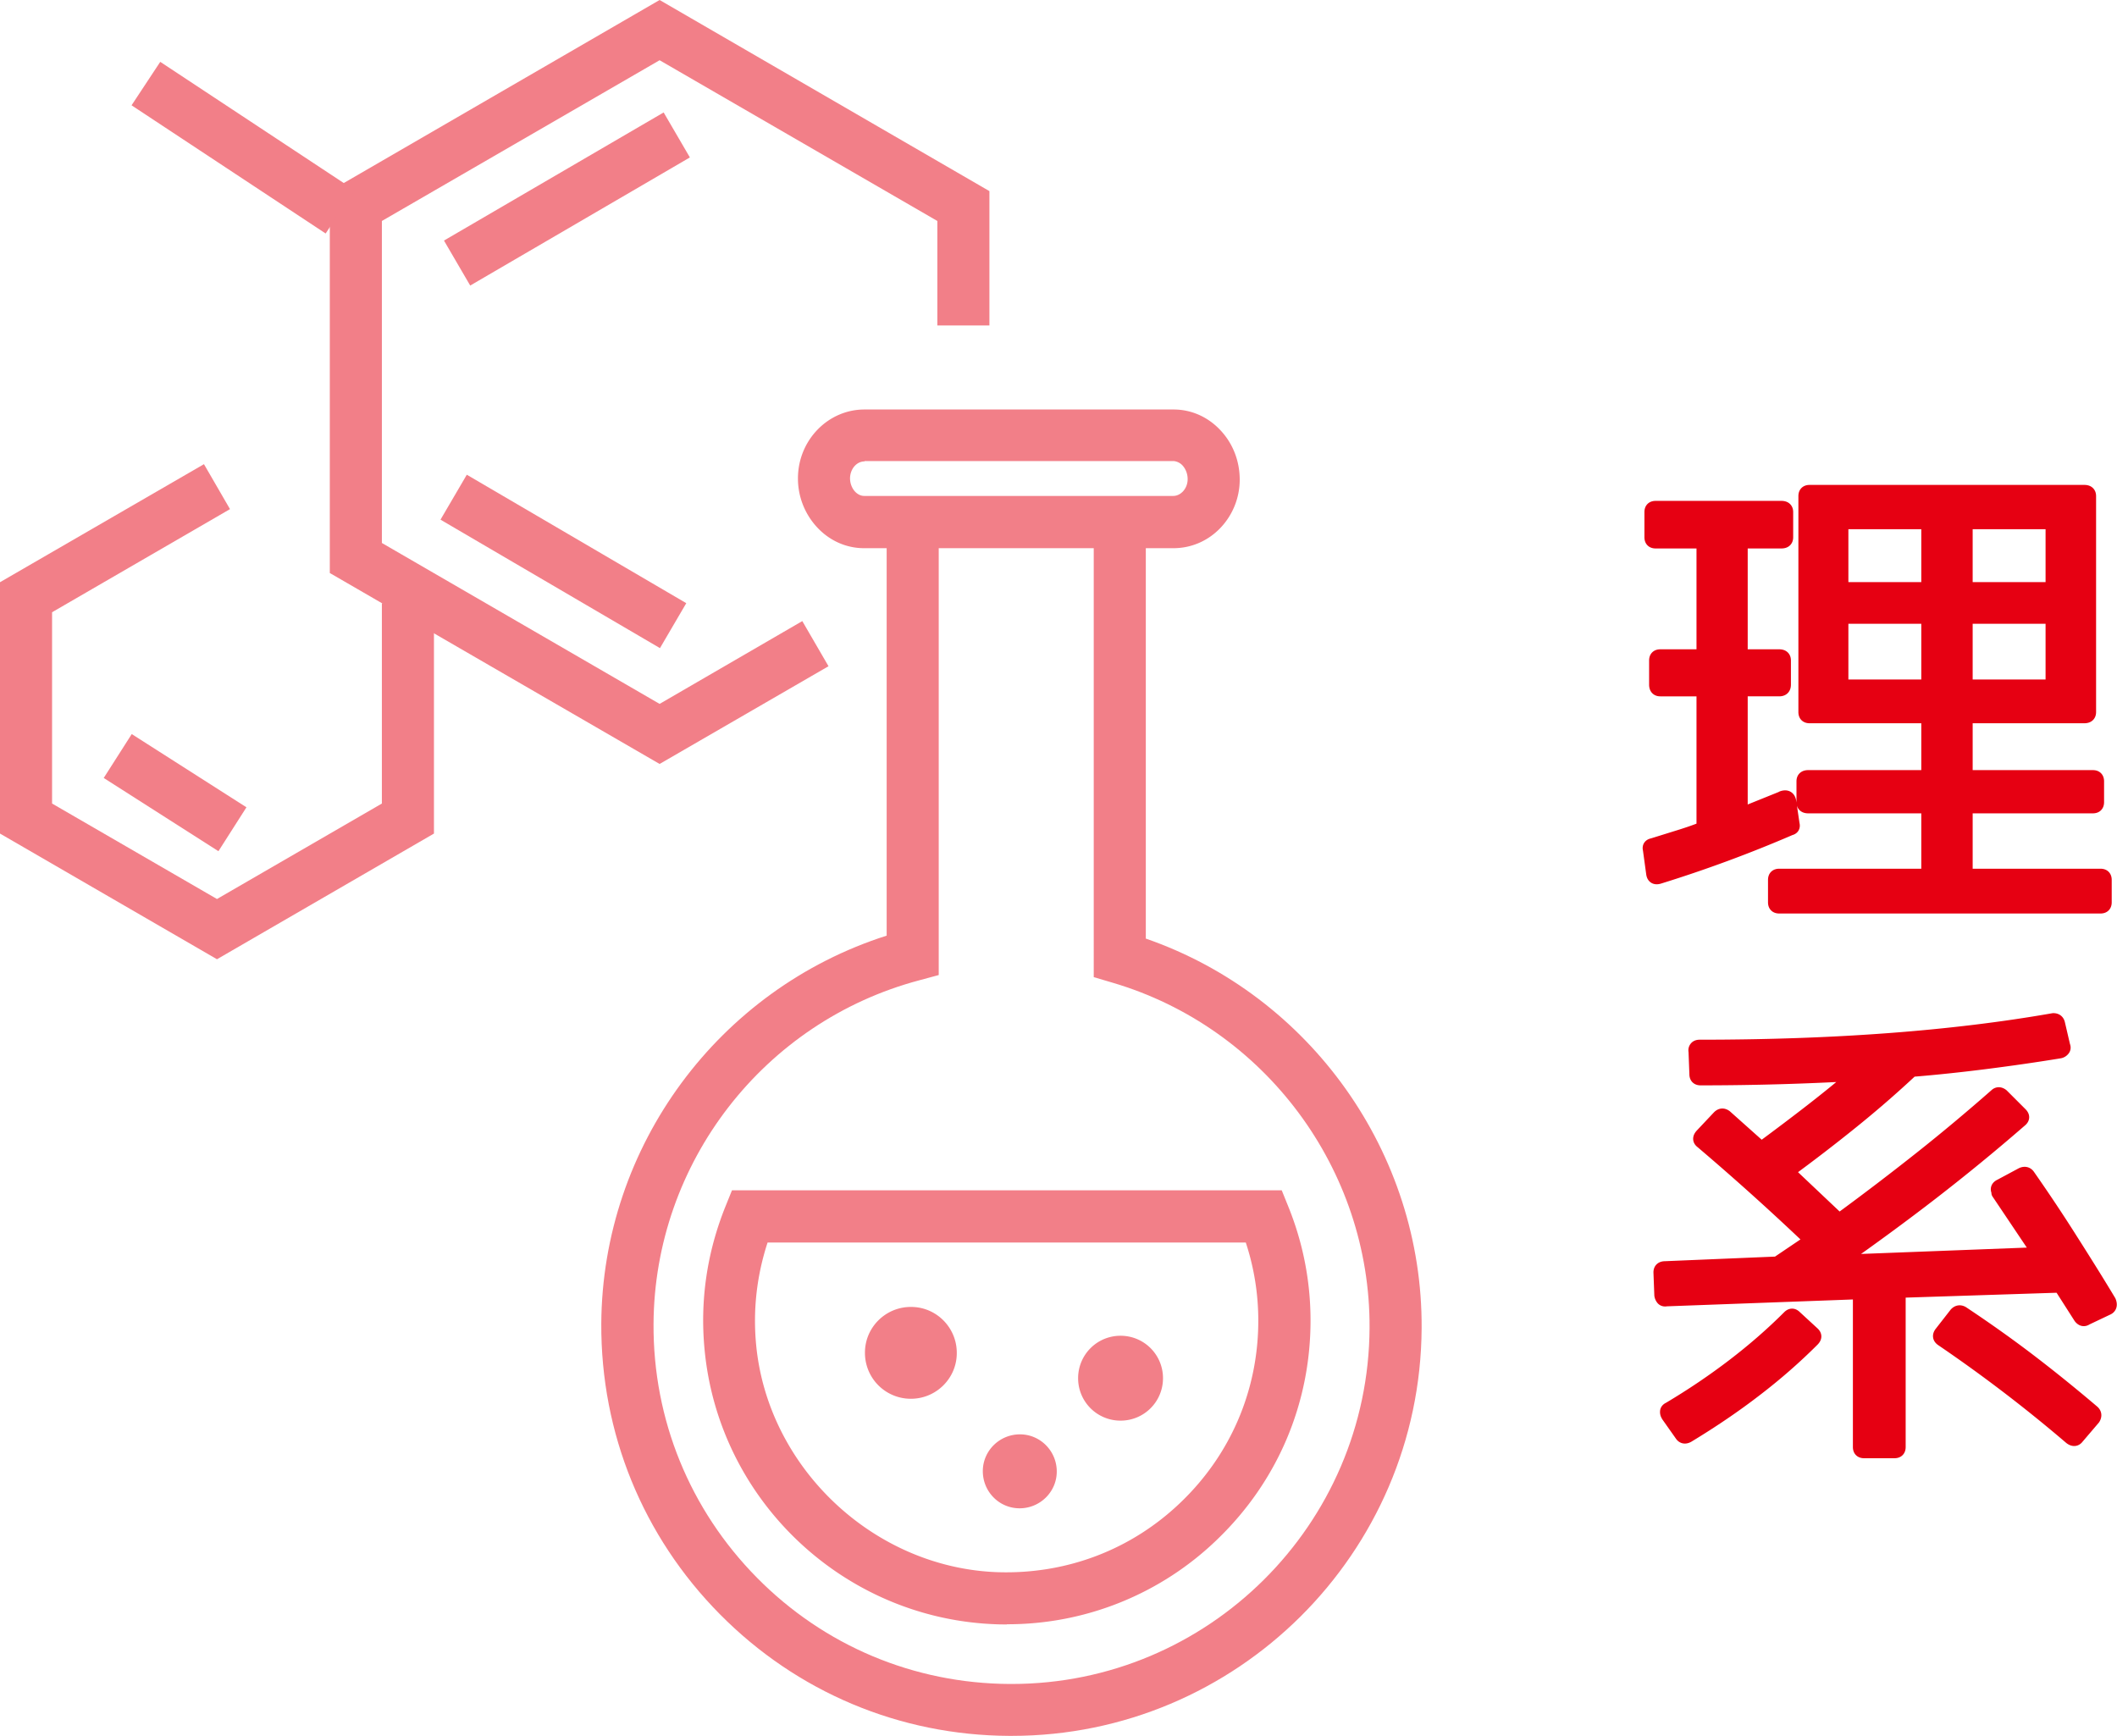
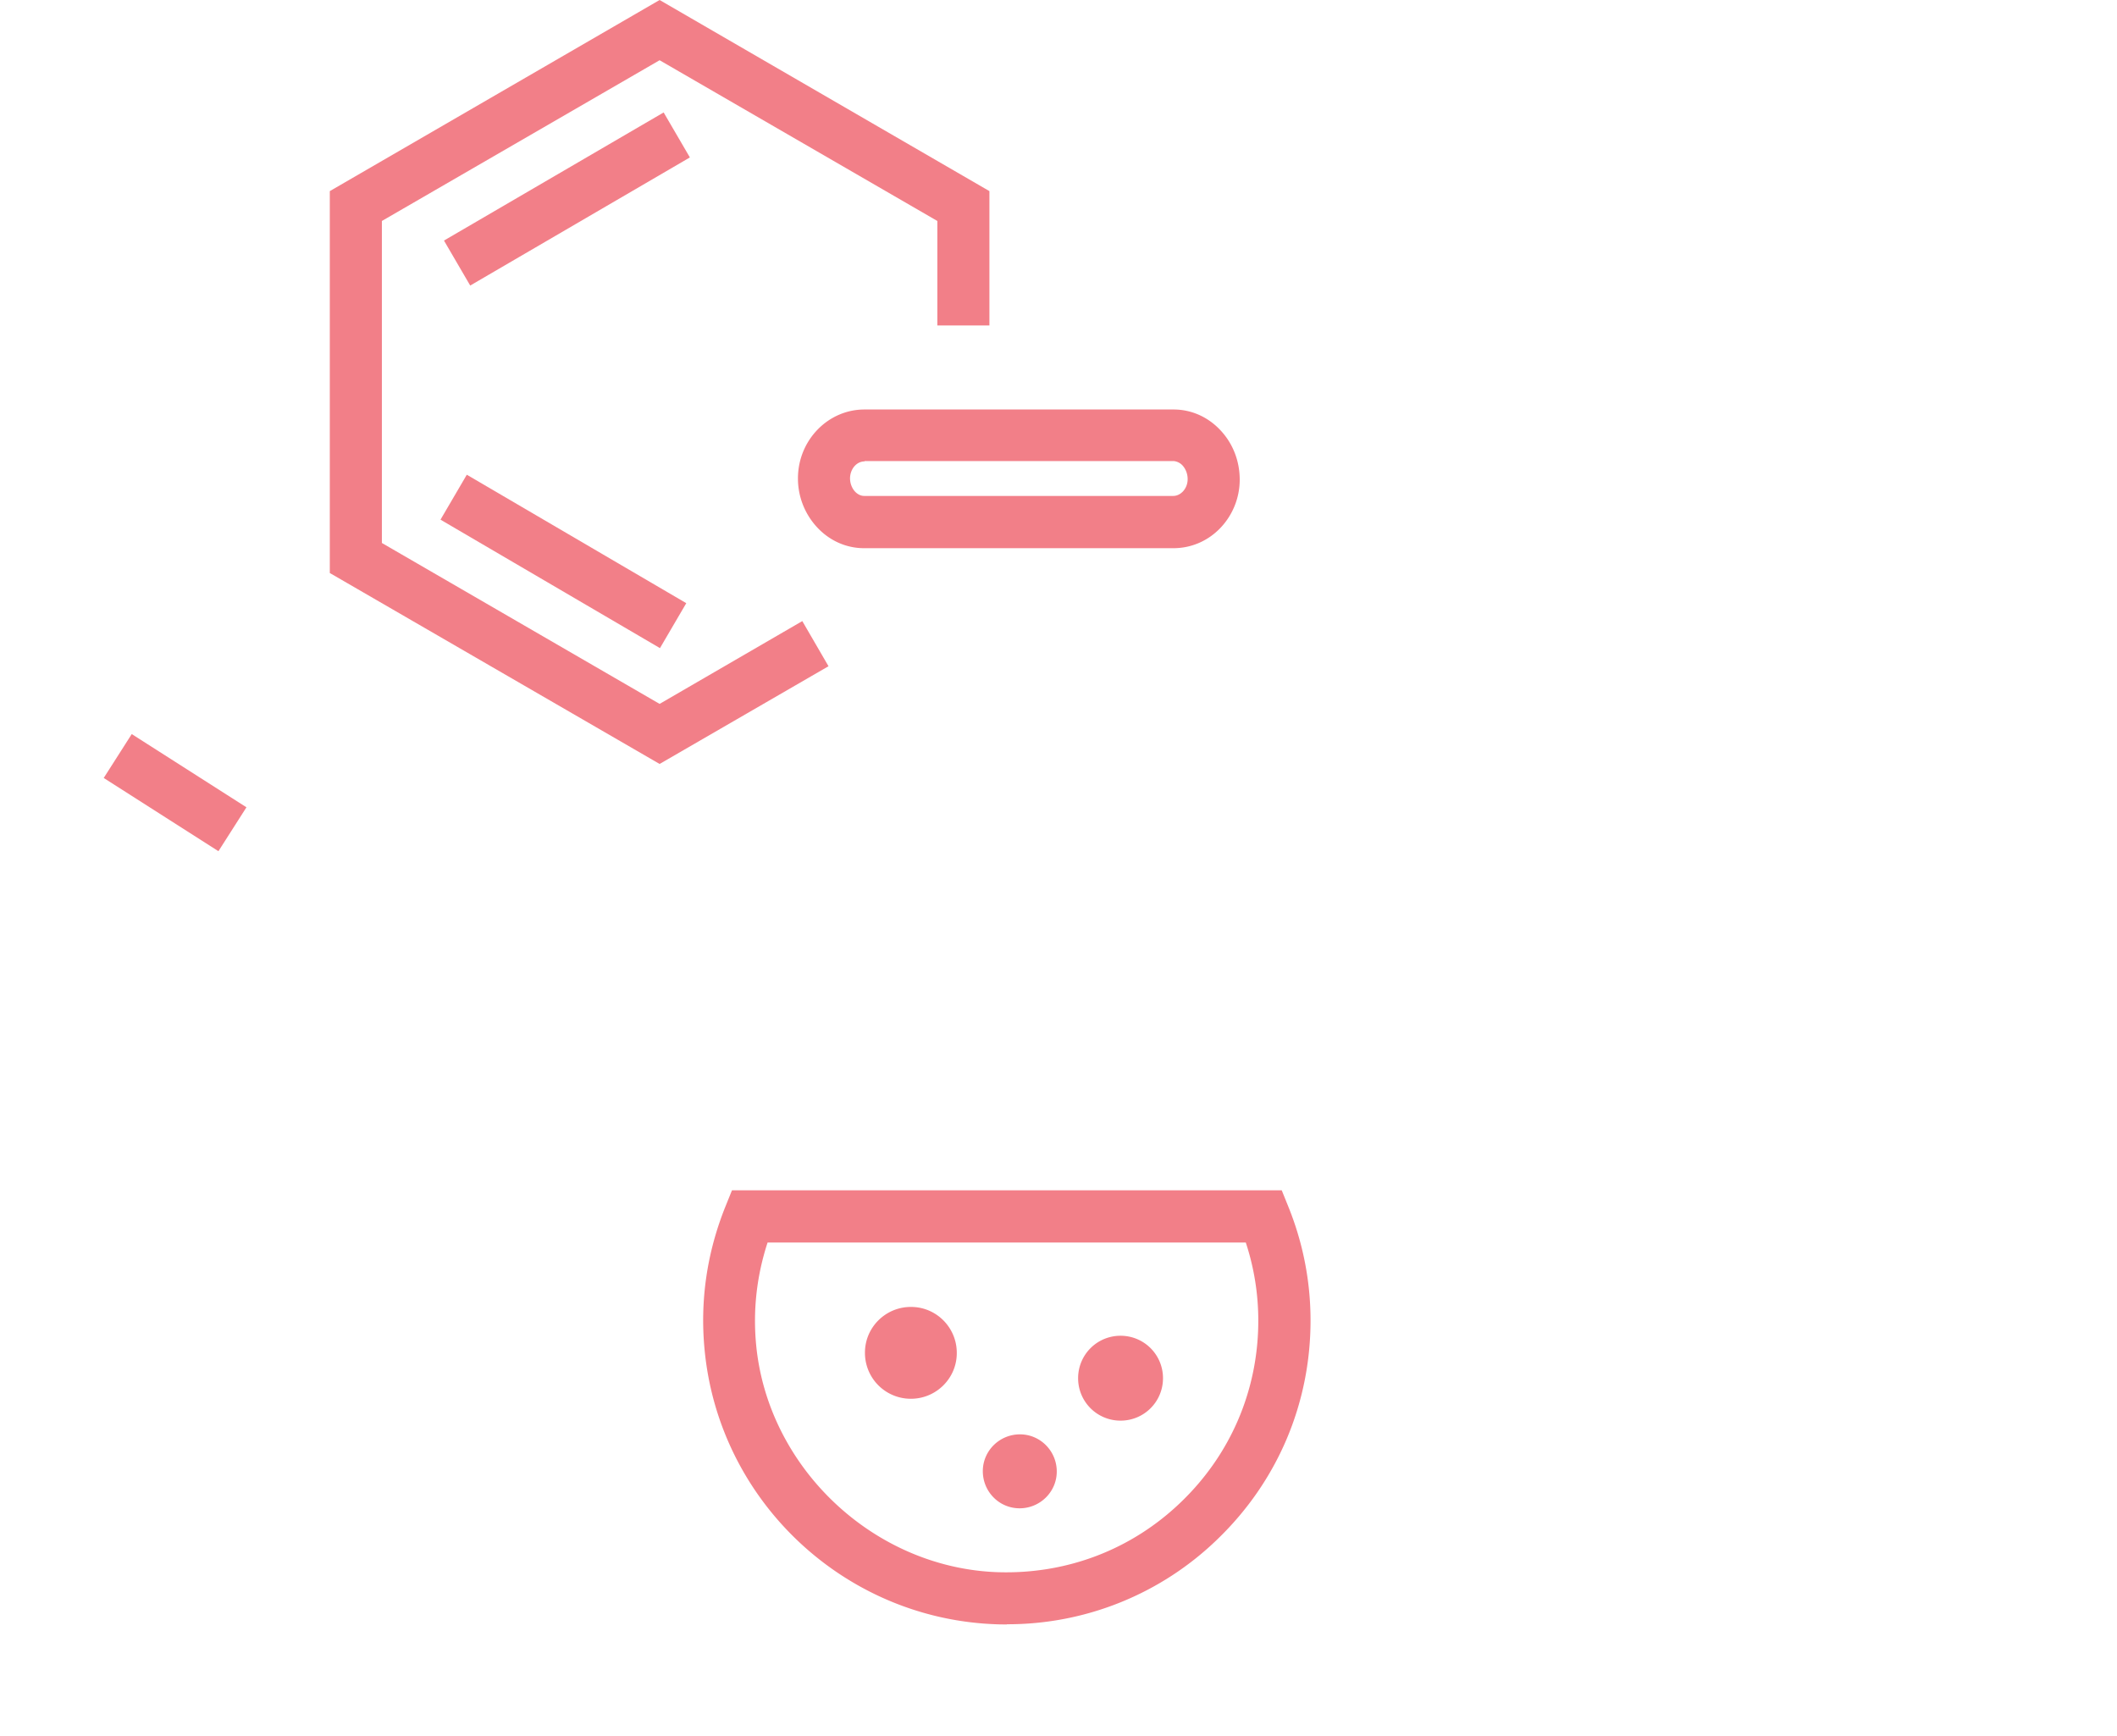
<svg xmlns="http://www.w3.org/2000/svg" viewBox="0 0 121.96 100">
  <defs>
    <style>.e{fill:#f27f88}</style>
  </defs>
  <g id="b">
    <g id="c">
-       <path d="M102.67 45.94c.25-.09.4 0 .44.25l.19 1.29c.04.15-.02.24-.16.27a75.607 75.607 0 01-7.55 2.79c-.22.07-.35 0-.38-.22l-.19-1.39c-.04-.15.03-.24.19-.27l1.67-.52c.47-.15.88-.29 1.23-.44v-7.96h-2.46c-.18 0-.27-.1-.27-.3v-1.39c0-.18.09-.27.27-.27h2.46v-6.56h-2.73c-.18 0-.27-.09-.27-.27V29.5c0-.18.09-.27.27-.27h7.25c.2 0 .3.09.3.27v1.45c0 .18-.1.27-.3.27h-2.32v6.56h2.19c.2 0 .3.09.3.27v1.39c0 .2-.1.3-.3.3h-2.19v7.16l2.38-.96zm8.39-4.65h-6.81c-.18 0-.27-.09-.27-.27V28.58c0-.18.09-.27.27-.27h15.83c.2 0 .3.09.3.27v12.44c0 .18-.1.27-.3.27h-6.81v3.45h7.3c.18 0 .27.09.27.27v1.2c0 .18-.09.27-.27.27h-7.3v3.94h7.74c.18 0 .27.09.27.27v1.29c0 .18-.09.27-.27.27H102.5c-.18 0-.27-.09-.27-.27v-1.29c0-.18.09-.27.27-.27h8.56v-3.94h-6.89c-.2 0-.3-.09-.3-.27v-1.2c0-.18.1-.27.3-.27h6.89v-3.45zm-4.95-7.38h4.95v-3.8h-4.95v3.8zm4.95 5.61v-3.96h-4.95v3.96h4.95zm2.21-5.61h4.95v-3.8h-4.95v3.8zm0 5.61h4.95v-3.96h-4.95v3.96zm1.87 29.18c-.13-.18-.09-.32.11-.41l1.23-.66c.16-.07.29-.04.38.08.88 1.26 1.7 2.49 2.47 3.71.77 1.21 1.51 2.39 2.2 3.54.09.22.04.37-.14.44l-1.2.57c-.13.09-.25.06-.36-.08l-1.15-1.8-9.27.3v8.97c0 .18-.09.27-.27.27h-1.75c-.18 0-.27-.09-.27-.27v-8.89l-11.13.41c-.09.02-.16 0-.21-.05a.45.45 0 01-.1-.22l-.05-1.31c0-.18.1-.27.3-.27l6.45-.27 1.94-1.31a148.99 148.99 0 00-6.29-5.66c-.15-.11-.15-.25 0-.41l.98-1.04c.13-.13.26-.14.41-.03l2.05 1.83c1.04-.77 2.01-1.5 2.91-2.2.9-.7 1.74-1.38 2.5-2.04-2.83.16-5.8.25-8.91.25-.18 0-.27-.09-.27-.27l-.05-1.31c-.02-.09 0-.16.05-.22s.13-.08.22-.08c7.77 0 14.56-.51 20.37-1.53.16 0 .26.07.3.22l.3 1.29c.04.09.03.17-.03.23-.05.06-.13.11-.22.12-1.35.22-2.73.42-4.14.6-1.41.18-2.87.34-4.36.46a61.704 61.704 0 01-3.42 2.97 97.89 97.89 0 01-3.72 2.86l2.95 2.79c1.64-1.2 3.21-2.4 4.7-3.58 1.49-1.18 2.93-2.39 4.32-3.61.11-.11.24-.11.38 0l1.07 1.07c.15.15.14.28-.03.41-1.68 1.46-3.38 2.85-5.1 4.18-1.72 1.33-3.5 2.63-5.32 3.91l11.48-.44-2.35-3.5zM96.08 81.55a.33.33 0 01-.07-.23c0-.08.06-.14.15-.18 1.31-.78 2.54-1.61 3.69-2.49s2.21-1.8 3.2-2.79c.13-.13.25-.13.38 0l1.01.93c.15.13.15.26 0 .41-.98.98-2.07 1.94-3.27 2.86-1.19.92-2.5 1.81-3.92 2.67-.16.09-.29.07-.38-.05l-.79-1.12zm16.6-5.88c.11-.11.24-.13.38-.05 1.4.93 2.72 1.87 3.96 2.82 1.24.95 2.42 1.91 3.55 2.87.13.11.15.25.05.41l-.93 1.09c-.11.15-.25.15-.41.03a84.665 84.665 0 00-7.41-5.66c-.16-.11-.18-.25-.05-.41l.85-1.09z" fill="#e60012" stroke="#e60012" stroke-linecap="round" stroke-linejoin="round" stroke-width=".75" />
      <path class="e" d="M38 44.01l-19-11v-22L38 0l19 11.01v7.74h-3v-6.02L38 3.47l-16 9.26v18.55l16 9.27 8.22-4.77 1.51 2.6L38 44.01z" />
-       <path class="e" transform="rotate(-56.56 13.995 8.512)" d="M12.5 1.81h3v13.4h-3z" />
-       <path class="e" transform="rotate(-30.25 32.67 11.47)" d="M25.34 9.96h14.65v3H25.34z" />
+       <path class="e" transform="rotate(-30.25 32.67 11.47)" d="M25.34 9.96h14.65v3H25.34" />
      <path class="e" transform="rotate(-59.66 32.451 32.338)" d="M30.95 25.02h3v14.65h-3z" />
-       <path class="e" d="M12.5 55.26L0 48.02V33.54l11.75-6.8 1.5 2.59L3 35.27v11.02l9.5 5.5 9.5-5.5V34.75h3v13.27l-12.5 7.24z" />
      <path class="e" transform="rotate(-57.45 10.09 45.664)" d="M8.59 41.74h3v7.84h-3z" />
-       <path class="e" d="M58.27 100h-.13c-6.31-.03-12.23-2.52-16.67-7.01s-6.86-10.43-6.83-16.74c.06-10.23 6.76-19.26 16.44-22.35V30.58h3v25.59l-1.11.3C44 58.85 37.7 66.99 37.65 76.27c-.03 5.51 2.09 10.7 5.96 14.62s9.04 6.09 14.55 6.12h.12c11.32 0 20.56-9.18 20.62-20.51.05-9.14-6.04-17.31-14.81-19.89l-1.08-.32V30.58h3v23.49c9.47 3.28 15.95 12.35 15.89 22.44C81.83 89.49 71.24 100 58.28 100z" />
      <path class="e" d="M67.59 31.58H49.78c-1.05 0-2.03-.45-2.75-1.25a4.128 4.128 0 01-1.06-2.79c.01-2.18 1.73-3.95 3.83-3.95h17.81c1.05 0 2.03.45 2.75 1.25.69.76 1.06 1.75 1.06 2.79s-.4 2.03-1.1 2.77c-.72.76-1.69 1.18-2.72 1.18zm-17.78-5c-.46 0-.83.43-.84.97 0 .28.1.56.28.76.09.1.28.26.54.26h17.79c.27 0 .45-.14.56-.25.18-.19.28-.44.28-.72 0-.29-.1-.56-.28-.77a.792.792 0 00-.54-.27H49.81zm11.07 58.19c0 1.17-.96 2.12-2.14 2.12s-2.12-.96-2.12-2.14c0-1.17.96-2.12 2.14-2.12 1.17 0 2.12.96 2.12 2.14zM67 79.41a2.44 2.44 0 01-2.46 2.43 2.44 2.44 0 01-2.43-2.46 2.44 2.44 0 012.46-2.43A2.44 2.44 0 0167 79.41zm-11.88-1.46c0 1.46-1.2 2.64-2.66 2.63a2.64 2.64 0 01-2.63-2.66c0-1.46 1.2-2.64 2.66-2.63 1.46 0 2.64 1.2 2.63 2.66z" />
      <path class="e" d="M58.01 93.58c-.21 0-.42 0-.63-.01-8.75-.31-15.97-7.11-16.79-15.83-.27-2.82.14-5.59 1.2-8.23l.38-.94h31.67l.38.94c.85 2.1 1.28 4.31 1.28 6.56 0 4.79-1.9 9.26-5.35 12.59A17.36 17.36 0 0158 93.57zm-13.79-22c-.62 1.9-.85 3.87-.66 5.88.67 7.1 6.78 12.86 13.91 13.11 3.98.13 7.74-1.3 10.59-4.06 2.86-2.76 4.43-6.46 4.43-10.43 0-1.53-.24-3.04-.72-4.5H44.21z" />
    </g>
  </g>
</svg>